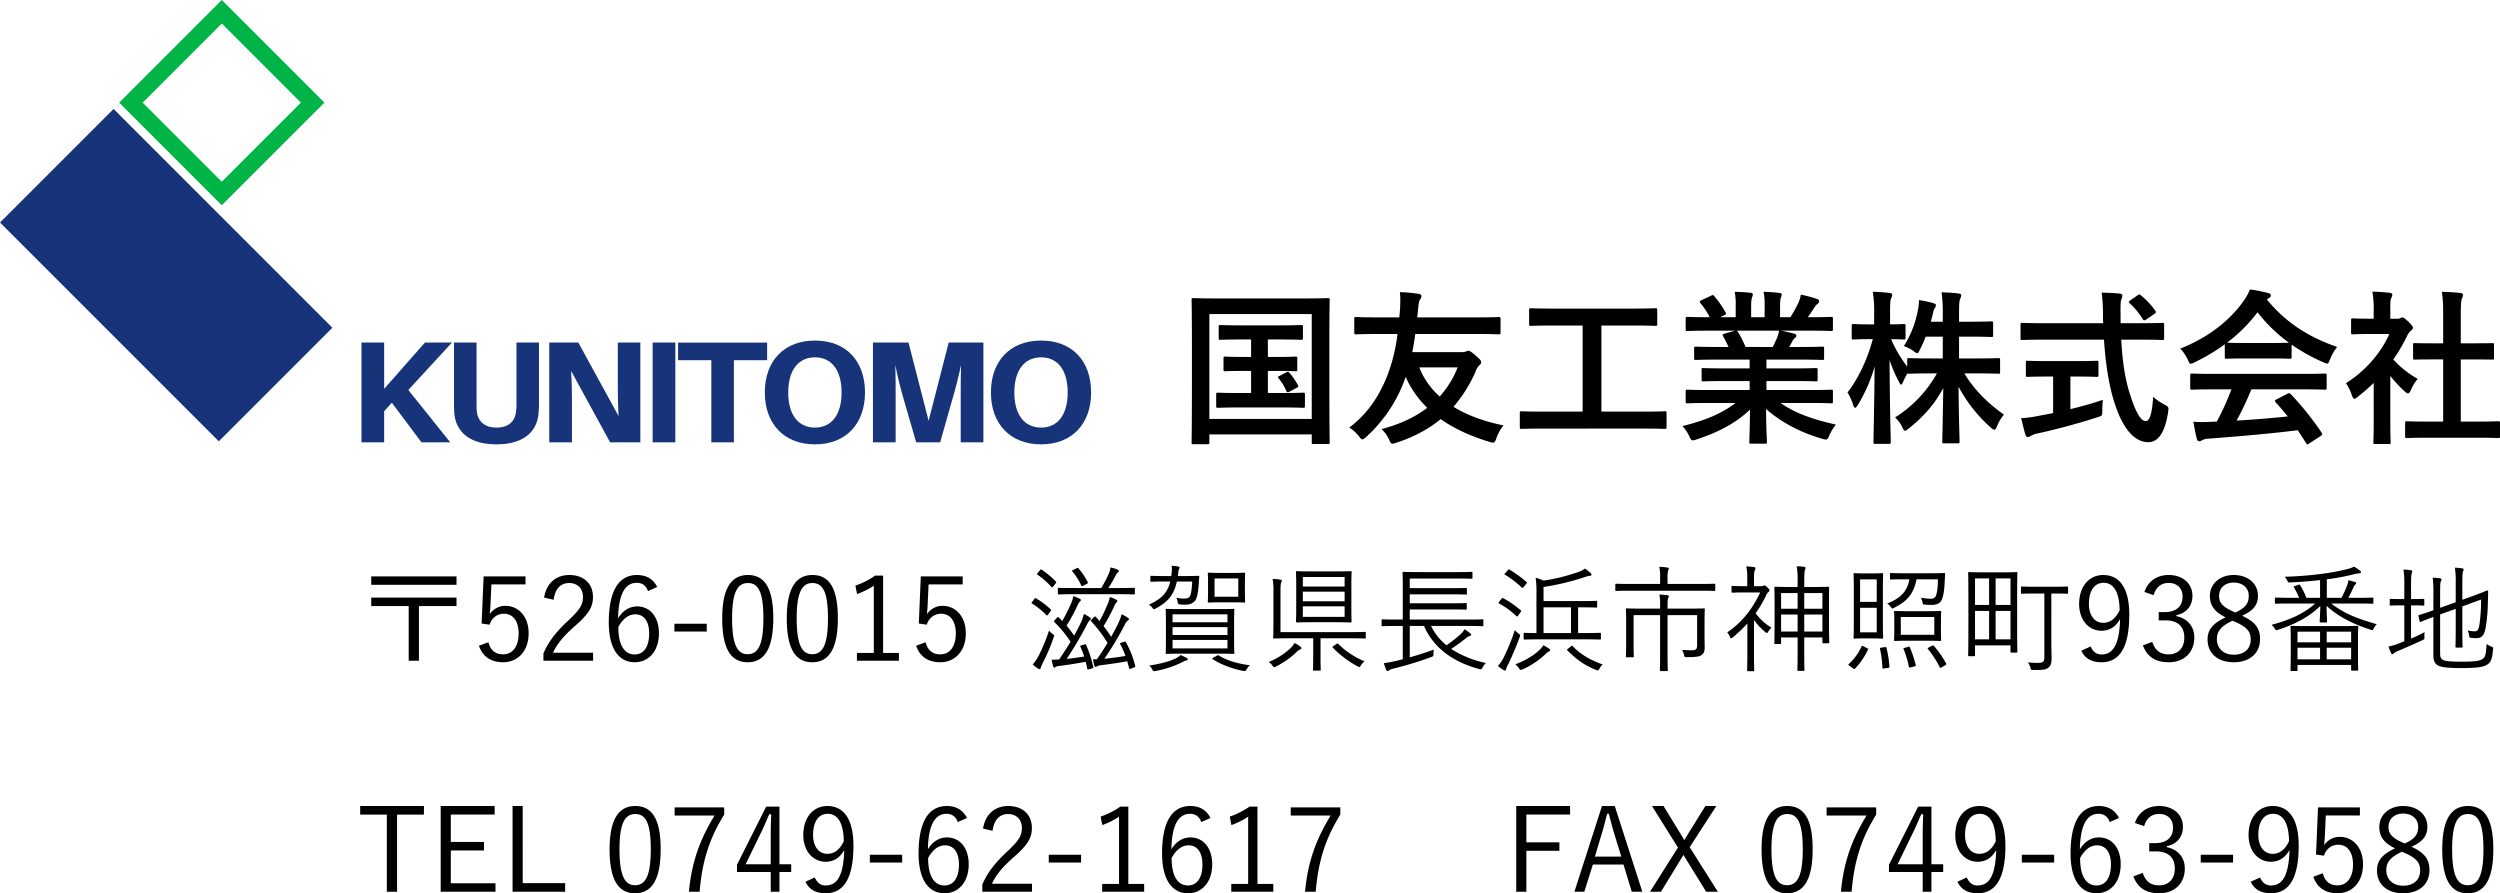
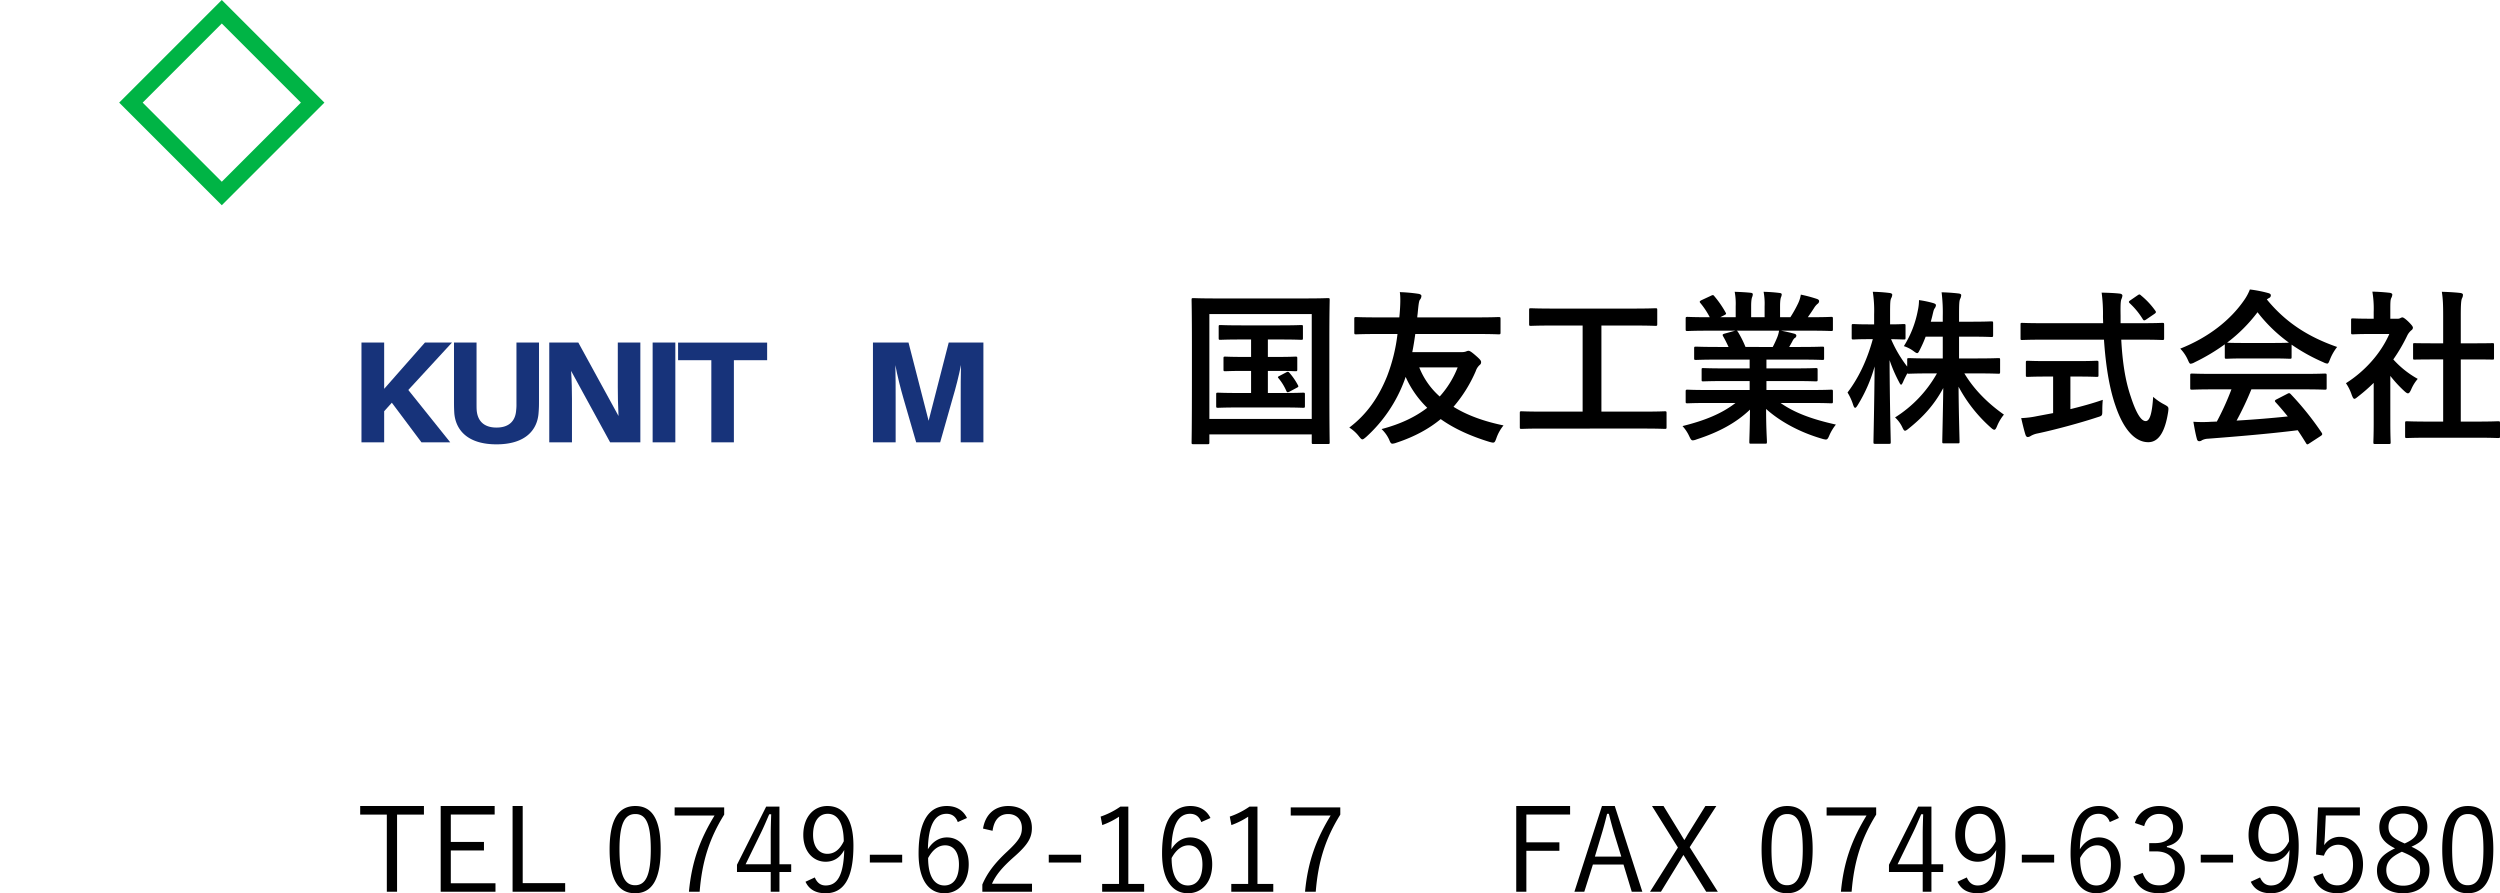
<svg xmlns="http://www.w3.org/2000/svg" width="1504.3" height="537.492" viewBox="0 0 1504.3 537.492">
  <defs>
    <style>.a{fill:none;stroke:#00b445;stroke-miterlimit:10;stroke-width:10px;}.b{fill:#17337a;}</style>
  </defs>
  <g transform="translate(-4716 -8944.158)">
    <g transform="translate(-191 1440.229)">
      <g transform="translate(4907 7511)">
        <rect class="a" width="77.326" height="77.326" transform="translate(78.781 54.678) rotate(-45)" />
-         <rect class="b" width="96.658" height="186.192" transform="translate(0 126.827) rotate(-45)" />
        <g transform="translate(217.502 197.848)">
          <path class="b" d="M278.433,273.035H261.122L243.288,249.2l-4.611,5.133v18.7H225.02V213.01h13.658v27.838L263.21,213.01h16.268l-26.272,28.533Z" transform="translate(-225.02 -211.802)" />
          <path class="b" d="M333.771,247.72c0,2.784,0,4.524-.261,7.655-.7,10.091-7.742,18.877-25.315,18.877s-24.619-8.786-25.4-18.877c-.174-3.132-.174-4.872-.174-7.655V213.01h13.571v36.711c0,1.653,0,2.784.087,4,.522,6.524,4.437,10.439,11.918,10.439s11.4-3.915,11.831-10.439a27.609,27.609,0,0,0,.174-4V213.01h13.571Z" transform="translate(-226.945 -211.802)" />
          <path class="b" d="M378.554,273.035,355.066,230.06c.435,6.35.522,12.527.522,16.877v26.1H341.93V213.01h17.485L383.6,257.2c-.348-6.263-.435-13.049-.435-17.485V213.01h13.571v60.025Z" transform="translate(-228.927 -211.802)" />
          <path class="b" d="M406.28,273.035V213.01h13.658v60.025Z" transform="translate(-231.078 -211.802)" />
          <path class="b" d="M455.7,223.633v49.412H442.128V223.633H422.12V213.02h53.587v10.613Z" transform="translate(-231.607 -211.802)" />
-           <path class="b" d="M536.4,242.99c0,18.964-11.57,31.23-30.1,31.23s-30.186-12.266-30.186-31.23,11.57-31.23,30.186-31.23S536.4,223.939,536.4,242.99Zm-14.093,0c0-13.484-6.09-21.139-16.007-21.139S490.2,229.506,490.2,242.99s6.089,21.139,16.094,21.139S522.3,256.387,522.3,242.99Z" transform="translate(-233.411 -211.76)" />
          <path class="b" d="M609.892,273.035H596.234v-26.62c0-5.828,0-13.745.174-19.921-1.218,6.176-3.219,14.093-4.959,19.834l-7.568,26.707H569.441L561.7,246.328c-1.653-5.741-3.654-13.571-4.785-19.747.174,6.176.174,14.006.174,19.834v26.62H543.43V213.01h21.4l12.092,47.063,12.092-47.063h20.878Z" transform="translate(-235.661 -211.802)" />
-           <path class="b" d="M677.156,242.99c0,18.964-11.57,31.23-30.1,31.23s-30.186-12.266-30.186-31.23,11.57-31.23,30.186-31.23S677.156,223.939,677.156,242.99Zm-14.093,0c0-13.484-6.089-21.139-16.007-21.139s-16.094,7.655-16.094,21.139,6.089,21.139,16.094,21.139S663.063,256.387,663.063,242.99Z" transform="translate(-238.115 -211.76)" />
        </g>
      </g>
    </g>
    <path d="M89.3,43.6V33.1h7.3c9.1,0,12.2.2,12.8.2.9,0,1-.1,1-1.1V25.5c0-1-.1-1.1-1-1.1-.6,0-3.7.2-12.8.2H73.4c-9,0-12.1-.2-12.7-.2-.9,0-1,.1-1,1.1v6.7c0,1,.1,1.1,1,1.1.6,0,3.7-.2,12.7-.2h5.8V43.6H75.3c-8.2,0-11-.2-11.6-.2-1,0-1.1.1-1.1,1.1v6.6c0,1,.1,1.1,1.1,1.1.6,0,3.4-.2,11.6-.2h3.9V65.3H72.3c-9.3,0-12.3-.2-12.9-.2-1.1,0-1.2.1-1.2,1.1v6.9c0,1,.1,1.1,1.2,1.1.6,0,3.6-.2,12.9-.2H97.5c9.3,0,12.3.2,12.9.2,1.1,0,1.2-.1,1.2-1.1V66.2c0-1-.1-1.1-1.2-1.1-.6,0-3.6.2-12.9.2H89.3V52h5.2c8,0,10.8.2,11.4.2,1,0,1.1-.1,1.1-1.1V44.5c0-1-.1-1.1-1.1-1.1-.6,0-3.4.2-11.4.2Zm7.2,11.3c-1.1.6-1.5.7-.8,1.5a31.561,31.561,0,0,1,4.6,7.4c.5,1.1.7,1.4,2,.7l4.3-2.3c1.2-.6,1.2-.8.8-1.6a39.13,39.13,0,0,0-4.9-7.2c-.8-.9-1-1.1-2-.6ZM53,96.1c1,0,1.1-.1,1.1-1.1V90.2h61.6v4.7c0,1,.1,1.1,1.1,1.1h8.6c1,0,1.1-.1,1.1-1.1,0-.6-.2-7.4-.2-38.4V33.3c0-16.4.2-23.4.2-24,0-1-.1-1.1-1.1-1.1-.7,0-4,.2-13.3.2H57.8c-9.3,0-12.6-.2-13.3-.2-1,0-1.1.1-1.1,1.1,0,.6.2,7.6.2,27.4V56.6c0,31-.2,37.7-.2,38.4,0,1,.1,1.1,1.1,1.1Zm1.1-78.3h61.6V80.9H54.1Zm113.2,12A103.33,103.33,0,0,1,161,55.3c-5.1,12.6-12.1,22.8-22.7,30.8a22.638,22.638,0,0,1,5.9,5.4c.9,1.1,1.4,1.7,2,1.7.5,0,1.1-.5,2.3-1.5a86.57,86.57,0,0,0,22.9-33.8c.3-.7.5-1.5.8-2.3a59.9,59.9,0,0,0,13,18.6c-7,5.4-16,9.8-27.5,12.8a20.437,20.437,0,0,1,4.6,6.4c.7,1.8,1.1,2.4,2,2.4a8.874,8.874,0,0,0,2.4-.6c10.9-3.6,19.6-8.4,26.6-14.2,8.3,5.9,18.2,10.3,29.3,13.7,3,.8,3.1.8,4.2-2.2a25.121,25.121,0,0,1,4.3-7.7c-11.2-2.3-21.6-5.9-30.1-11.2a83.544,83.544,0,0,0,13.4-21.5,8.447,8.447,0,0,1,2.4-3.7,1.879,1.879,0,0,0,.8-1.7c0-.7-.2-1.3-3.2-3.9-3.1-2.7-3.8-2.9-4.5-2.9a3.816,3.816,0,0,0-1.3.4,7.637,7.637,0,0,1-2.5.4H176.2c.7-3.5,1.3-7.2,1.8-10.9h37.5c8.9,0,12,.2,12.6.2,1.1,0,1.2-.1,1.2-1.2v-8c0-1.1-.1-1.2-1.2-1.2-.6,0-3.7.2-12.6.2H179.2a15.031,15.031,0,0,1,.2-2c.4-4.2.7-7.5,1.3-8.5a3.784,3.784,0,0,0,1-2.4c0-.5-.5-1.1-1.9-1.3a95.363,95.363,0,0,0-11.1-1c.5,3,.3,8.3-.1,13.1l-.2,2.1H155c-8.9,0-12-.2-12.6-.2-1,0-1.1.1-1.1,1.2v8c0,1.1.1,1.2,1.1,1.2.6,0,3.7-.2,12.6-.2Zm36.2,20.1a57.24,57.24,0,0,1-10.8,17.5,46.034,46.034,0,0,1-12.3-17.5Zm112,36.8c8.9,0,12,.2,12.6.2,1,0,1.1-.1,1.1-1.1V77.4c0-1-.1-1.1-1.1-1.1-.6,0-3.7.2-12.6.2H290V24.7h19.1c9.6,0,12.8.2,13.4.2,1,0,1.1-.1,1.1-1.1V15.4c0-1-.1-1.1-1.1-1.1-.6,0-3.8.2-13.4.2h-48c-9.7,0-12.9-.2-13.5-.2-1,0-1.1.1-1.1,1.1v8.4c0,1,.1,1.1,1.1,1.1.6,0,3.8-.2,13.5-.2h17.6V76.5H254.6c-8.9,0-12-.2-12.6-.2-1,0-1.1.1-1.1,1.1v8.4c0,1,.1,1.1,1.1,1.1.6,0,3.7-.2,12.6-.2Zm55.2-15.4c-8.4,6.5-18.6,10.6-31.9,13.9a23.871,23.871,0,0,1,4,6c.9,1.9,1.3,2.6,2.2,2.6a7.673,7.673,0,0,0,2.3-.6c13.3-4.3,23.7-9.9,32.1-17.9-.1,11.9-.4,17.7-.4,19.4,0,1,.1,1.1,1,1.1h8.5c1,0,1.1-.1,1.1-1.1,0-1.7-.5-7.9-.5-19.8,8.2,7.4,20.1,14,33.6,17.9a10.7,10.7,0,0,0,2.3.5c1,0,1.4-.7,2.2-2.6a28.363,28.363,0,0,1,3.9-6.4c-14.4-3.2-24.9-7.1-33.3-13h17.8c9,0,12,.2,12.6.2,1,0,1.1-.1,1.1-1.1V64.5c0-1.1-.1-1.2-1.1-1.2-.6,0-3.6.2-12.6.2H389.3V58.1h15.9c9.8,0,13.2.2,13.8.2,1,0,1.1-.1,1.1-1.1V51.5c0-1.1-.1-1.2-1.1-1.2-.6,0-4,.2-13.8.2H389.3V45.2h20.2c9.6,0,12.8.2,13.4.2,1,0,1.1-.1,1.1-1V38.5c0-1-.1-1.1-1.1-1.1-.6,0-3.8.2-13.4.2H403l1.8-3.2a6.971,6.971,0,0,1,1.4-2.1,1.736,1.736,0,0,0,1.1-1.5c0-.6-.5-1-1.3-1.2-3-.8-5.3-1.3-7.9-1.8h17.5c9,0,12,.2,12.6.2,1,0,1.1-.1,1.1-1.1V20.7c0-1.1-.1-1.2-1.1-1.2-.6,0-3.6.2-12.6.2h-1.4c1.4-2,2.8-4,4.1-6.1a10.081,10.081,0,0,1,1.7-1.9,2.062,2.062,0,0,0,1-1.7c0-.5-.4-1-1.3-1.3A83.812,83.812,0,0,0,410,6.1a19.107,19.107,0,0,1-1.7,5.4,74.147,74.147,0,0,1-4.6,8.2h-6.2V13.1c0-3.3.3-4.8.6-5.5a4.707,4.707,0,0,0,.4-1.6c0-.5-.4-.8-1.3-.9a96.22,96.22,0,0,0-9.6-.7,39.671,39.671,0,0,1,.6,8.8v6.5h-8.1V13.1c0-3.3.3-4.8.6-5.5a5.257,5.257,0,0,0,.4-1.7q0-.75-1.2-.9c-2.7-.3-6.6-.5-9.7-.6a39.2,39.2,0,0,1,.6,8.7v6.6h-9.3l2.4-1.2c1.3-.7,1.3-.8.8-1.7A59.7,59.7,0,0,0,358,7.1c-.6-.8-.9-.9-1.9-.4l-5.8,2.7c-1.2.6-1.4,1-.8,1.7a47.5,47.5,0,0,1,5.7,8.6h-.7c-9,0-12-.2-12.6-.2-1.1,0-1.2.1-1.2,1.2v6.2c0,1,.1,1.1,1.2,1.1.6,0,3.6-.2,12.6-.2h16L364,29.6c-1.3.4-1.2.8-.7,1.7,1.1,1.9,2.1,3.9,3.2,6.3h-6.1c-9.6,0-12.8-.2-13.4-.2-1.1,0-1.2.1-1.2,1.1v5.9c0,.9.1,1,1.2,1,.6,0,3.8-.2,13.4-.2h18.8v5.3H365.1c-9.7,0-13.2-.2-13.8-.2-1,0-1,.1-1,1.2v5.7c0,1,0,1.1,1,1.1.6,0,4.1-.2,13.8-.2h14.1v5.4H354.5c-9,0-12-.2-12.6-.2-1.1,0-1.2.1-1.2,1.2v5.9c0,1,.1,1.1,1.2,1.1.6,0,3.6-.2,12.6-.2Zm6-33.7a62.741,62.741,0,0,0-4.5-9c-.3-.4-.5-.7-.8-.8h25.5a18.315,18.315,0,0,1-1.1,4c-1,2.4-1.8,4.1-2.7,5.8Zm118.7-6.2V44.5h-6.8c-9.6,0-12.9-.2-13.5-.2-1,0-1.1.1-1.1,1v4.1a75.333,75.333,0,0,1-9.7-16.5c5.3.1,7,.2,7.6.2,1,0,1.1-.1,1.1-1.1V24.9c0-1-.1-1.1-1.1-1.1-.6,0-2.5.2-8.2.2V17.9c0-6.9.1-8.5.7-9.7a4.688,4.688,0,0,0,.6-2.1c0-.5-.7-.9-1.7-1a94.071,94.071,0,0,0-10-.7,75.072,75.072,0,0,1,.8,13.6v6h-3c-6.7,0-8.8-.2-9.4-.2-1,0-1.1.1-1.1,1.1V32c0,1,.1,1.1,1.1,1.1.6,0,2.7-.2,9.4-.2h2.2c-3.5,12.9-8.7,23.5-15.2,32.1a33.482,33.482,0,0,1,3.4,7.5c.4,1.1.7,1.7,1.2,1.7.4,0,.9-.6,1.5-1.6a90.524,90.524,0,0,0,10.2-23.3c-.2,23.7-.7,43.7-.7,45.5,0,1,.1,1.1,1.2,1.1H463c1,0,1.1-.1,1.1-1.1,0-1.8-.6-22.9-.7-49.3a86.174,86.174,0,0,0,5.6,13c.6,1.2,1,1.8,1.3,1.8.4,0,.7-.6,1.2-1.6.6-1.5,1.6-3.4,2.6-5.3.1.3.4.3,1,.3s3.9-.2,13.5-.2h3.3A74.178,74.178,0,0,1,466.7,80a19.06,19.06,0,0,1,4.3,5.8c.7,1.5,1.1,2.2,1.7,2.2.5,0,1.2-.5,2.3-1.4,8.1-6.5,15.1-13.8,20.7-24.3-.2,15.4-.6,30.3-.6,32.3,0,.9.1,1,1.1,1h8.2c1,0,1.1-.1,1.1-1,0-2-.5-17.3-.6-33.1a88.405,88.405,0,0,0,19.4,24.6c1,.9,1.6,1.3,2.1,1.3.6,0,1-.6,1.6-2a27.124,27.124,0,0,1,4.2-7.1c-9.1-6.4-17.7-14.6-23.8-24.8h7.1c9.5,0,12.8.2,13.4.2.9,0,1-.1,1-1.2V45.3c0-.9-.1-1-1-1-.6,0-3.9.2-13.4.2H505.2V31.4h7.3c8.6,0,11.5.2,12.1.2,1,0,1.1-.1,1.1-1.1V23.4c0-1.1-.1-1.2-1.1-1.2-.6,0-3.5.2-12.1.2h-7.3V19c0-7.1.1-9.2.7-10.4a5.548,5.548,0,0,0,.6-2.2c0-.5-.6-.9-1.7-1-3.4-.4-6.4-.6-10.1-.7a98.476,98.476,0,0,1,.7,14.5v3.2h-7.2c.4-1.5.8-2.9,1.1-4.3.5-2.1.7-3,1.2-3.7a3.7,3.7,0,0,0,.8-1.9c0-.7-.7-1-1.6-1.3a61.732,61.732,0,0,0-8.6-1.8,28.612,28.612,0,0,1-.7,6.2A61.8,61.8,0,0,1,472,37.1a20.3,20.3,0,0,1,5.7,2.9c1.2.9,1.8,1.3,2.3,1.3.6,0,.9-.6,1.6-2a72.184,72.184,0,0,0,3.5-7.9Zm97,1.8c1,14.9,3.1,28.8,6.9,39.7,5,14.8,12,21.9,19.6,22,5.9.1,10.1-5.3,12.1-18.1.4-3.1.4-3.1-2.5-4.7a32.368,32.368,0,0,1-6.5-4.5c-.6,9.1-1.8,14.6-4.5,14.6-3,0-6.1-5.8-9-14.8-3.4-9.9-5-21.2-5.7-34.2h11.9c9.1,0,12.2.2,12.8.2,1,0,1.1-.1,1.1-1.2V24.3c0-1.1-.1-1.2-1.1-1.2-.6,0-3.7.2-12.8.2H602.4V18.9c-.1-6.7,0-8.7.5-10.1a6.464,6.464,0,0,0,.6-2.1c0-.6-.6-1.1-1.6-1.2-3.4-.4-7.3-.5-10.9-.6a95.323,95.323,0,0,1,.8,14.3c0,1.4.1,2.8.1,4.1H556c-9.1,0-12.2-.2-12.8-.2-1,0-1,.1-1,1.2v7.9c0,1.1,0,1.2,1,1.2.6,0,3.7-.2,12.8-.2ZM576.1,55.4c8.4,0,11.2.2,11.8.2,1.1,0,1.2-.1,1.2-1V47.1c0-1.1-.1-1.2-1.2-1.2-.6,0-3.4.2-11.8.2H558.4c-8.5,0-11.3-.2-11.9-.2-1,0-1.1.1-1.1,1.2v7.5c0,.9.1,1,1.1,1,.6,0,3.4-.2,11.9-.2h3.4v22l-9.6,1.8a54.766,54.766,0,0,1-9.6,1.2c.8,3.5,1.8,7.7,2.6,10.1.3.9.8,1.3,1.4,1.3a3.727,3.727,0,0,0,1.8-.7,13.379,13.379,0,0,1,4.2-1.5c10.8-2.3,25.8-6.4,35.8-9.7,3-.9,3-.9,3-4.2,0-2,.1-4.5.3-6.3-6,2.1-12.9,4-19.5,5.6V55.4ZM608.3,9.5c-1,.7-1.2,1-.4,1.8a44.53,44.53,0,0,1,7.8,9.5c.3.5.6.8.9.8a2.774,2.774,0,0,0,1.3-.6l4.7-3.2c1.2-.8,1.3-1.2.7-2a47.158,47.158,0,0,0-8.6-9.2c-.4-.4-.7-.6-1-.6s-.6.2-1.2.6Zm60.8,53.6a161.536,161.536,0,0,1-8.8,19.4c-1.1,0-2.2.1-3.2.1a79.284,79.284,0,0,1-10.9,0c.6,3.5,1.2,7,2.1,10.3.2.9.7,1.4,1.4,1.4a2.523,2.523,0,0,0,1.7-.6,8.877,8.877,0,0,1,3.6-.9c17-1.3,37.4-3,54-5.1,1.6,2.4,3.3,5,5,7.8.3.5.5.7.8.7s.6-.2,1.2-.6l6.9-4.5c1-.7,1-1.1.5-1.9A176.482,176.482,0,0,0,704.8,66c-.7-.7-1-.8-2.1-.2l-6.4,3.3c-1.2.6-1.3,1-.6,1.8,2.7,2.9,5,5.7,7.3,8.5-9.5,1-20.4,1.9-30.8,2.5a187.23,187.23,0,0,0,8.9-18.8H712c9.4,0,12.6.2,13.2.2,1.1,0,1.2-.1,1.2-1.1V54.7c0-1-.1-1.1-1.2-1.1-.6,0-3.8.2-13.2.2H658.7c-9.4,0-12.6-.2-13.2-.2-1.1,0-1.2.1-1.2,1.1v7.5c0,1,.1,1.1,1.2,1.1.6,0,3.8-.2,13.2-.2Zm-4-19.5c0,1,.1,1.1,1.1,1.1.6,0,3.3-.2,11.3-.2h15.4c8,0,10.7.2,11.3.2,1,0,1.1-.1,1.1-1.1V36.2a110.171,110.171,0,0,0,19.1,10.6,6.877,6.877,0,0,0,2.3.8c.7,0,1-.7,1.7-2.5a29.7,29.7,0,0,1,4.3-7.5c-17.5-6.1-31-14.8-42.3-28.6a8.508,8.508,0,0,1,1.4-.9,1.647,1.647,0,0,0,1-1.6c0-.7-.6-1.1-1.8-1.4A76.641,76.641,0,0,0,680.2,3a29.824,29.824,0,0,1-3.5,6.5c-8,11.6-21,22.2-38.4,29.1a23.381,23.381,0,0,1,4.5,6.6c.8,1.8,1.1,2.5,1.8,2.5a6.552,6.552,0,0,0,2.4-.9A116.954,116.954,0,0,0,665.1,36Zm12.4-8.4c-7.3,0-10.1-.1-11-.2a93.312,93.312,0,0,0,18.3-18.3A91.117,91.117,0,0,0,703.7,35c-1.1.1-4.1.2-10.8.2Zm138.7,57c9.5,0,12.7.2,13.3.2,1.1,0,1.2-.1,1.2-1.1V83.4c0-1-.1-1.1-1.2-1.1-.6,0-3.8.2-13.3.2h-9.1V45.1h6.3c8.9,0,12,.1,12.6.1,1,0,1.1,0,1.1-1V36.3c0-1-.1-1-1.1-1-.6,0-3.7.1-12.6.1h-6.3V19.2c0-7.3.2-9.8.8-11a4.061,4.061,0,0,0,.5-2.1c0-.5-.7-.9-1.6-1-3.5-.4-7.3-.6-11.1-.7.7,4.6.8,8,.8,15.1V35.4H792c-8.9,0-12-.1-12.6-.1-.9,0-1,0-1,1v7.9c0,1,.1,1,1,1,.6,0,3.7-.1,12.6-.1h4.5V82.5h-8.4c-9.5,0-12.8-.2-13.4-.2-1,0-1.1.1-1.1,1.1v7.9c0,1,.1,1.1,1.1,1.1.6,0,3.9-.2,13.4-.2Zm-61.5-9.1c0,7.4-.2,11.2-.2,11.8,0,1,.1,1.1,1.2,1.1h8c1.1,0,1.2-.1,1.2-1.1,0-.5-.2-4.4-.2-11.8V55a74.646,74.646,0,0,0,8.6,9.3c.9.8,1.5,1.2,2,1.2.7,0,1.2-.7,1.9-2.2a23.983,23.983,0,0,1,4-6.5,56.994,56.994,0,0,1-14.7-11.7A101.072,101.072,0,0,0,775,30.5a10.138,10.138,0,0,1,2.3-2.9,1.947,1.947,0,0,0,1-1.6c0-.7-.8-1.7-2.7-3.6-2.1-2-3.1-2.6-3.7-2.6a2.967,2.967,0,0,0-1.1.4,3.361,3.361,0,0,1-1.9.4h-4.2V16.1c0-5.1,0-6.8.6-8a4.688,4.688,0,0,0,.6-2.1c0-.4-.6-.9-1.6-1-3.6-.4-6.6-.6-10.4-.7a61.632,61.632,0,0,1,.8,12.2v4.1h-1.9c-7.6,0-10-.2-10.6-.2-1,0-1.1.1-1.1,1.1v7.4c0,1,.1,1.1,1.1,1.1.6,0,3-.2,10.6-.2h11.3c-5,11.4-14.4,22.2-26.1,29.6a27.611,27.611,0,0,1,3.5,7.1c.6,1.5,1,2.3,1.6,2.3.5,0,1.1-.5,2.1-1.3a104.488,104.488,0,0,0,9.5-8.3Z" transform="translate(5389.6 9115.337)" />
-     <path d="M60.69-39.27H9.38v5.11H31.92v32.9h6.16v-32.9H60.69Zm0-12.74H9.38v5.04H60.69Zm41.51,0H77L75.81-23.66l4.76.7c1.4-4.2,4.69-6.58,8.61-6.58,5.46,0,8.89,4.34,8.89,11.9,0,7.91-3.71,12.53-9.38,12.53-4.48,0-7.49-2.31-8.82-7.28l-5.67,2.1C76.44-3.64,81.55-.35,88.76-.35c8.61,0,15.33-6.51,15.33-17.5,0-9.94-6.09-16.45-13.93-16.45a11.167,11.167,0,0,0-9.45,5.04c.14-1.75.35-3.99.42-5.81l.56-12.11H102.2Zm16.94,14.07c.91-6.72,4.27-10.08,9.38-10.08,4.9,0,8.26,3.22,8.26,8.4,0,4.48-1.61,7.42-8.82,14.14-7.63,7.07-12.11,13.09-14.98,19.88v4.34h29.89V-6.09H118.79c2.31-5.11,5.88-9.66,13.44-16.31,8.47-7.42,10.57-11.62,10.57-17.22,0-8.33-5.88-13.23-14.21-13.23-7.84,0-13.72,4.69-15.19,13.58Zm62.3-7.7c-2.17-4.48-6.23-7.21-12.11-7.21-10.43,0-17.01,8.54-17.01,28.56,0,16.45,6.51,23.94,15.54,23.94,8.47,0,14.63-6.65,14.63-17.5,0-9.87-5.46-16.1-13.09-16.1-4.41,0-8.54,2.31-11.48,7.14.28-14.14,3.99-21.35,11.27-21.35,3.01,0,5.46,1.47,6.72,4.97ZM158.06-21.56c2.87-5.25,6.37-7.63,10.22-7.63,5.18,0,8.33,4.2,8.33,11.48,0,8.26-3.36,12.67-8.75,12.67C162.12-5.04,158.06-10.08,158.06-21.56Zm53.2-1.96H191.8v4.69h19.46Zm24.78-29.33c-9.8,0-15.47,7.63-15.47,26.11,0,18.55,5.39,26.39,15.33,26.39s15.4-7.98,15.4-26.53C251.3-45.36,245.84-52.85,236.04-52.85Zm0,4.83c6.3,0,9.31,5.53,9.31,21.21S242.27-5.18,235.9-5.18c-6.3,0-9.38-5.95-9.38-21.63C226.52-42.56,229.81-48.02,236.04-48.02Zm38.85-4.83c-9.8,0-15.47,7.63-15.47,26.11,0,18.55,5.39,26.39,15.33,26.39s15.4-7.98,15.4-26.53C290.15-45.36,284.69-52.85,274.89-52.85Zm0,4.83c6.3,0,9.31,5.53,9.31,21.21s-3.08,21.63-9.45,21.63c-6.3,0-9.38-5.95-9.38-21.63C265.37-42.56,268.66-48.02,274.89-48.02Zm42.49-4.48h-4.76a47.548,47.548,0,0,1-11.9,6.02l.98,5.11a48.263,48.263,0,0,0,10.08-5.04V-5.95H301.63v4.69H326.9V-5.95h-9.52Zm47.88.49h-25.2l-1.19,28.35,4.76.7c1.4-4.2,4.69-6.58,8.61-6.58,5.46,0,8.89,4.34,8.89,11.9,0,7.91-3.71,12.53-9.38,12.53-4.48,0-7.49-2.31-8.82-7.28l-5.67,2.1c2.24,6.65,7.35,9.94,14.56,9.94,8.61,0,15.33-6.51,15.33-17.5,0-9.94-6.09-16.45-13.93-16.45a11.167,11.167,0,0,0-9.45,5.04c.14-1.75.35-3.99.42-5.81l.56-12.11h20.51Z" transform="translate(4930 9343)" />
-     <path d="M57.68-12.11c-.77.28-.91.35-.63.84A45.456,45.456,0,0,1,60.2-4.13c-4.69.77-8.54,1.26-12.67,1.68A194.471,194.471,0,0,0,59.57-22.47a8.184,8.184,0,0,1,2.1-3.01c.42-.28.63-.49.63-.77,0-.35-.21-.56-.7-.91a25.949,25.949,0,0,0-3.71-2.1,28,28,0,0,1-1.68,4.76c-1.33,2.87-2.94,5.88-4.62,8.82-1.54-2.31-2.94-4.41-4.55-6.44a102.384,102.384,0,0,0,6.72-12.67,5.3,5.3,0,0,1,1.12-1.61,1.334,1.334,0,0,0,.49-.84c0-.28-.14-.49-.7-.77a26.337,26.337,0,0,0-3.85-1.61,18.156,18.156,0,0,1-1.54,4.76,87.177,87.177,0,0,1-4.69,9.73c-.7-.84-1.47-1.68-2.31-2.59-.35-.35-.49-.28-1.05.28l-1.4,1.4c-.56.56-.63.7-.28,1.05a76.692,76.692,0,0,1,9.87,13.02c-2.03,3.36-4.2,6.72-6.44,9.87-.7,0-1.4,0-2.31-.07.28,1.61.49,2.66.77,3.71.14.63.49.91.84.91a1.554,1.554,0,0,0,.77-.35,5.8,5.8,0,0,1,2.59-.7C50.61.77,55.51.14,61.25-.98c.42,1.4.84,2.87,1.19,4.27.14.56.28.49,1.05.21l1.96-.77c.7-.28.77-.42.63-.91a57.372,57.372,0,0,0-5.67-14.35c-.28-.42-.35-.42-1.05-.14ZM33.67-10.5c-.63.21-.84.28-.56.84a49.718,49.718,0,0,1,2.24,5.88c-3.78.56-7.14,1.05-10.5,1.4A216.927,216.927,0,0,0,36.82-22.61c.98-1.89,1.33-2.52,2.03-3.08.35-.28.56-.49.56-.84s-.21-.49-.7-.84a24.38,24.38,0,0,0-3.5-2.1,28.568,28.568,0,0,1-2.03,5.67c-1.05,2.31-2.38,4.83-3.85,7.42a74.915,74.915,0,0,0-4.55-6.02,113.761,113.761,0,0,0,7-13.02,3.771,3.771,0,0,1,1.05-1.47c.42-.35.56-.56.56-.91,0-.28-.21-.49-.77-.77-1.19-.56-2.45-1.12-3.78-1.61a20.6,20.6,0,0,1-1.54,4.83A98.034,98.034,0,0,1,22.19-25.2l-2.1-2.1c-.49-.42-.63-.35-1.12.21l-1.33,1.47c-.63.63-.63.77-.21,1.12a63.641,63.641,0,0,1,9.73,11.83C24.99-9.03,22.61-5.39,20.3-2.03c-1.82.14-2.94.14-4.48.14a25.3,25.3,0,0,0,.84,3.78c.21.7.42.98.77.98.28,0,.49-.21.77-.42a5.813,5.813,0,0,1,2.59-.63c4.9-.63,9.87-1.4,15.47-2.45.35,1.33.7,2.73.98,4.13.14.56.28.56,1.05.35l1.82-.49c.77-.21.91-.35.77-.84a74.174,74.174,0,0,0-4.34-13.3c-.21-.42-.35-.49-.98-.28Zm32.2-34.02c0-.56-.07-.63-.56-.63-.35,0-2.73.14-9.87.14H49.91a85.063,85.063,0,0,0,4.55-7.84,5.158,5.158,0,0,1,1.26-1.61,1.082,1.082,0,0,0,.49-.84c0-.35-.28-.63-.77-.84a25.107,25.107,0,0,0-4.2-1.26,14.773,14.773,0,0,1-1.05,3.71,75.2,75.2,0,0,1-4.55,8.68H30.03c-7.14,0-9.52-.14-9.87-.14-.56,0-.63.07-.63.63v2.8c0,.49.07.56.63.56.35,0,2.73-.14,9.87-.14H55.44c7.14,0,9.52.14,9.87.14.49,0,.56-.07.56-.56ZM17.01-15.33c.42-1.19.42-1.19-.77-2.17a10.621,10.621,0,0,1-2.03-1.89A104.045,104.045,0,0,1,7.98-4.27,25.654,25.654,0,0,1,4.41.98,22.811,22.811,0,0,0,7.49,3.36a1.861,1.861,0,0,0,.98.42.827.827,0,0,0,.77-.77A17.547,17.547,0,0,1,10.5,0,113.352,113.352,0,0,0,17.01-15.33ZM4.13-36.75c-.56.7-.56.84-.07,1.12a41.427,41.427,0,0,1,8.47,6.86c.42.42.63.35,1.19-.35l1.33-1.82c.49-.7.56-.84.21-1.19a47.033,47.033,0,0,0-8.82-6.65c-.56-.35-.63-.21-1.05.35ZM7.42-54.11c-.49.63-.56.77-.07,1.12a46,46,0,0,1,8.26,7.28c.35.42.63.42,1.12-.21l1.47-1.89c.49-.63.49-.77.07-1.19A56.019,56.019,0,0,0,9.8-56.07c-.49-.28-.56-.21-1.12.42Zm21.35-1.82c-.84.42-.84.56-.49.98a34.861,34.861,0,0,1,5.32,8.4c.21.49.42.49,1.26.07l2.1-1.05c.63-.35.77-.49.56-.98a41.5,41.5,0,0,0-5.67-8.47c-.28-.28-.42-.28-1.19.14Zm96.81,31.08c0-4.97.14-6.65.14-7.07,0-.49-.07-.56-.56-.56-.42,0-2.8.14-9.73.14H94.71c-6.93,0-9.31-.14-9.73-.14-.49,0-.56.07-.56.56,0,.42.14,2.1.14,7.07v11.83c0,4.9-.14,6.65-.14,7.07,0,.49.07.56.56.56.42,0,2.8-.14,9.73-.14h20.72c6.93,0,9.31.14,9.73.14.49,0,.56-.07.56-.56,0-.35-.14-2.17-.14-7.07ZM121.59-8.68H88.55v-5.11h33.04Zm0-8.05H88.55v-4.76h33.04Zm0-7.7H88.55v-4.76h33.04Zm10.5-23.8c0-3.85.14-5.11.14-5.46,0-.49-.07-.56-.56-.56-.42,0-2.03.14-7,.14h-7.35c-4.97,0-6.58-.14-7-.14-.49,0-.56.07-.56.56,0,.35.14,1.61.14,5.46v5.95c0,3.85-.14,5.11-.14,5.46,0,.49.07.56.56.56.42,0,2.03-.14,7-.14h7.35c4.97,0,6.58.14,7,.14.49,0,.56-.07.56-.56,0-.35-.14-1.61-.14-5.46Zm-3.99,8.47H113.82V-50.75H128.1ZM91.7-52.22l.28-1.89a6.721,6.721,0,0,1,.49-2.31,2.156,2.156,0,0,0,.35-.84c0-.28-.21-.56-.98-.7a23.8,23.8,0,0,0-3.85-.42,13.767,13.767,0,0,1,0,4.2l-.21,1.96H84c-5.95,0-7.84-.14-8.19-.14-.56,0-.63.07-.63.56v2.45c0,.49.07.56.63.56.35,0,2.24-.14,8.19-.14h3.15C85.54-42.28,82.04-38.5,74.27-35a6.776,6.776,0,0,1,2.03,1.75c.49.7.77.98,1.12.98a2.824,2.824,0,0,0,1.12-.49c6.93-3.78,10.78-7.77,12.6-16.17h9.24c-.21,3.22-.42,6.65-1.26,8.61-.56,1.19-1.75,1.68-3.99,1.68a23.128,23.128,0,0,1-4.34-.56,9.686,9.686,0,0,1,.84,2.52c.21,1.4.35,1.4,1.54,1.54a25.877,25.877,0,0,0,3.22.14c3.22,0,5.46-1.47,6.3-3.36.98-2.31,1.4-5.81,1.68-9.87.07-1.26.14-2.31.28-3.5,0-.42-.14-.63-.63-.63-.35,0-2.38.14-8.33.14ZM97.72-2.1c0-.35-.21-.56-.7-.84a36.186,36.186,0,0,0-3.64-1.75A11.53,11.53,0,0,1,90.72-2.8C86.73-.77,80.5.77,74.48,1.61A7.834,7.834,0,0,1,76.3,3.92c.63,1.19.7,1.26,2.03.98A59.259,59.259,0,0,0,94.71-.56a8.381,8.381,0,0,1,2.24-.91C97.51-1.61,97.72-1.82,97.72-2.1Zm15.47-1.12c-.84.49-.91.7-.42,1.05,5.18,3.43,12.6,5.95,18.2,7,1.4.21,1.54.07,2.17-.98a9.629,9.629,0,0,1,1.96-2.38c-7.21-.98-13.65-2.73-18.69-5.88-.42-.28-.7-.21-1.26.14Zm82.95-43.82c0-5.18.14-7.21.14-7.56,0-.49-.07-.56-.63-.56-.35,0-2.52.14-8.89.14H172.34c-6.44,0-8.54-.14-8.96-.14-.49,0-.56.07-.56.56,0,.42.14,2.38.14,7.56v14.63c0,5.25-.14,7.21-.14,7.56,0,.49.35.56.84.56.42,0,2.52-.14,8.96-.14h14.14c6.37,0,8.26.14,8.61.14.56,0,.91-.07.91-.56,0-.35-.14-2.31-.14-7.56Zm-4.06,19.39H166.95v-6.37h25.13Zm0-9.38H166.95v-5.81h25.13Zm0-8.89H166.95v-5.74h25.13Zm12.74,27.86c0-.49-.07-.56-.56-.56-.35,0-2.66.14-9.59.14H153.51v-24.5c0-3.22.07-4.34.35-5.11a4.412,4.412,0,0,0,.42-1.4c0-.28-.35-.49-.84-.56a31.556,31.556,0,0,0-4.69-.42,35.738,35.738,0,0,1,.49,7.63v18.9c0,5.88-.14,8.33-.14,8.75,0,.49.07.56.56.56.35,0,2.73-.14,9.66-.14h13.86V-3.99c0,6.02-.14,7.7-.14,8.12,0,.49.07.56.56.56h3.57c.49,0,.56-.07.56-.56,0-.35-.14-2.1-.14-8.12V-14.77h17.08c6.93,0,9.24.14,9.59.14.49,0,.56-.07.56-.56ZM166.11-8.82c0-.21-.14-.56-.7-.98a19.846,19.846,0,0,0-3.43-2.1,16.345,16.345,0,0,1-2.73,3.36A43.871,43.871,0,0,1,146.37-.49a6.353,6.353,0,0,1,2.24,2.1c.49.7.7,1.05,1.05,1.05a2.607,2.607,0,0,0,1.05-.42,50.4,50.4,0,0,0,12.46-8.75,7.169,7.169,0,0,1,1.96-1.47C165.62-8.12,166.11-8.47,166.11-8.82Zm19.39-1.4c-.7.56-.84.77-.49,1.12A61.612,61.612,0,0,0,199.85,2.1a2.607,2.607,0,0,0,1.05.42c.35,0,.63-.28,1.05-1.05a8.026,8.026,0,0,1,2.17-2.38,48.4,48.4,0,0,1-15.89-10.5c-.35-.35-.56-.28-1.26.21Zm80.36-11.97c6.58,0,8.75.14,9.17.14.49,0,.56-.07.56-.56v-3.01c0-.49-.07-.56-.56-.56-.42,0-2.59.14-9.17.14H231.28v-6.09h24.5c6.72,0,8.82.14,9.24.14.49,0,.56-.07.56-.56v-2.87c0-.49-.07-.56-.56-.56-.42,0-2.52.14-9.24.14h-24.5v-5.39h24.5c6.72,0,8.89.14,9.31.14.49,0,.56-.07.56-.56v-2.87c0-.49-.07-.56-.56-.56-.42,0-2.59.14-9.31.14h-24.5v-5.81h27.44c7,0,9.31.14,9.73.14.49,0,.56-.07.56-.56v-3.01c0-.49-.07-.56-.56-.56-.42,0-2.73.14-9.73.14H237.23c-6.93,0-9.45-.14-9.73-.14-.49,0-.56.07-.56.56,0,.35.14,2.52.14,7.84v20.3H224c-6.51,0-8.75-.14-9.1-.14-.49,0-.56.07-.56.56v3.01c0,.49.07.56.56.56.35,0,2.59-.14,9.1-.14h3.08V-2.17l-3.92.98c-2.66.63-4.69.98-7.49,1.4a29.315,29.315,0,0,0,1.54,4.13c.28.49.42.63.7.63.35,0,.49-.21.77-.42a8.753,8.753,0,0,1,2.66-1.05,217.638,217.638,0,0,0,22.75-6.93c1.33-.49,1.47-.56,1.47-1.96a11.083,11.083,0,0,1,.21-2.59c-5.39,1.96-9.87,3.36-14.49,4.69v-18.9h8.61C245.42-9.1,257.39-.49,273,3.71c1.33.35,1.47.28,2.17-1.05A10.328,10.328,0,0,1,277.06.07,60.2,60.2,0,0,1,256.2-8.4a94.217,94.217,0,0,0,8.89-6.44,6.326,6.326,0,0,1,2.31-1.33c.56-.14.84-.35.84-.7,0-.28-.14-.49-.49-.84a32.764,32.764,0,0,0-3.5-2.52,10.511,10.511,0,0,1-1.96,2.59,77.339,77.339,0,0,1-8.89,7.07,33.238,33.238,0,0,1-9.31-11.62Zm80.43,4.69c0-.49-.07-.56-.56-.56-.35,0-2.8.14-9.94.14h-3.22V-33.39h1.96c6.44,0,8.61.14,8.96.14.49,0,.56-.07.56-.63v-2.94c0-.42-.07-.49-.56-.49-.35,0-2.52.14-8.96.14H311.78v-8.47a152.355,152.355,0,0,0,25.27-6.09,8.992,8.992,0,0,1,2.66-.63c.56-.07.91-.35.91-.63a1.232,1.232,0,0,0-.42-.91,24.519,24.519,0,0,0-3.5-2.8,16.423,16.423,0,0,1-3.99,2.03,109.7,109.7,0,0,1-21,5.18,23.493,23.493,0,0,0-4.69-1.68,56.049,56.049,0,0,1,.49,9.45v23.8c-4.97,0-6.86-.14-7.14-.14-.49,0-.56.07-.56.56v2.94c0,.49.07.56.56.56.35,0,2.8-.14,9.94-.14h25.48c7.14,0,9.59.14,9.94.14.49,0,.56-.07.56-.56Zm-17.99-.42H311.78V-33.39H328.3Zm-30.87,2.45c.42-1.26.35-1.4-.77-2.24a14.815,14.815,0,0,1-2.17-1.96,124.742,124.742,0,0,1-6.44,15.96,22.829,22.829,0,0,1-3.71,5.6,26.062,26.062,0,0,0,3.29,2.38,1.826,1.826,0,0,0,.98.35c.28,0,.56-.21.63-.77A11.934,11.934,0,0,1,290.57.77C293.02-4.41,295.33-9.66,297.43-15.47Zm29.19,6.86c-.77.63-.84.77-.49,1.12,5.67,5.74,10.64,9.1,17.15,11.69a4.492,4.492,0,0,0,1.12.35c.42,0,.63-.28.98-.98A9.669,9.669,0,0,1,347.34.98c-7.49-2.73-13.23-5.95-17.99-10.99-.42-.42-.56-.35-1.12.14Zm-10.85.98c0-.35-.28-.63-.7-.91a30.494,30.494,0,0,0-3.36-2.03,19.217,19.217,0,0,1-2.24,2.73c-3.57,3.36-7.84,6.02-14.63,8.75a9,9,0,0,1,2.17,2.38c.7,1.12.84,1.12,2.17.63A49.016,49.016,0,0,0,313.32-5.6,7.439,7.439,0,0,1,315-6.86C315.42-7.07,315.77-7.28,315.77-7.63ZM285.11-36.82c-.49.63-.56.84-.07,1.12a46.531,46.531,0,0,1,10.36,7.56c.42.42.63.28,1.12-.35l1.47-2.03c.49-.63.49-.77.14-1.05a61.554,61.554,0,0,0-10.64-7.35c-.42-.21-.56-.21-1.12.49Zm3.64-17.22c-.56.63-.63.77-.14,1.05a55.894,55.894,0,0,1,10.08,7.7c.42.35.56.35,1.12-.35l1.54-1.89c.49-.56.56-.84.21-1.12a74.448,74.448,0,0,0-10.22-7.42c-.49-.28-.63-.14-1.12.42ZM386.4-32.62v-1.4c0-3.08.07-4.13.35-4.76a3.635,3.635,0,0,0,.42-1.33c0-.28-.35-.49-.84-.56a36.434,36.434,0,0,0-4.83-.42,36.138,36.138,0,0,1,.42,7.14v1.33H371.84c-7.14,0-9.59-.14-10.01-.14s-.49.07-.49.56c0,.42.14,2.24.14,7.42v12.53c0,6.23-.14,7.98-.14,8.33,0,.49.07.56.49.56h3.71c.49,0,.56-.07.56-.56,0-.35-.14-2.38-.14-8.4V-28.7h15.96V-5.95c0,7-.14,10.01-.14,10.36,0,.49.07.56.56.56h3.64c.49,0,.56-.07.56-.56,0-.35-.14-3.36-.14-10.36V-28.7h17.78v18.2c0,2.31-.84,2.94-3.01,2.94-1.68,0-3.85-.07-6.09-.21a8.87,8.87,0,0,1,1.26,3.08c.28,1.19.35,1.26,1.68,1.26,6.37,0,8.05-.49,9.17-1.54,1.19-.98,1.54-2.17,1.54-4.2,0-1.75-.07-3.85-.07-5.95v-9.17c0-5.32.14-7.49.14-7.91,0-.49-.07-.56-.56-.56-.35,0-2.87.14-10.01.14Zm28.7-14.42c0-.49-.07-.56-.56-.56-.42,0-2.59.14-9.24.14H386.4v-3.15a18.162,18.162,0,0,1,.35-4.9,3.272,3.272,0,0,0,.42-1.33c0-.21-.35-.42-.84-.49a36.478,36.478,0,0,0-4.9-.42,30.413,30.413,0,0,1,.49,7.14v3.15H364.77c-6.65,0-8.89-.14-9.24-.14-.49,0-.56.07-.56.56v3.22c0,.49.07.56.56.56.35,0,2.59-.14,9.24-.14H405.3c6.65,0,8.82.14,9.24.14.49,0,.56-.07.56-.56Zm68.46,11.13c0-6.93.07-8.96.07-9.31,0-.49-.07-.56-.49-.56s-2.59.14-8.96.14h-5.53v-3.08c0-4.69.21-6.65.42-7.21a3.448,3.448,0,0,0,.35-1.26c0-.35-.35-.49-.77-.56a34.443,34.443,0,0,0-4.55-.35,47.088,47.088,0,0,1,.56,9.52v2.94h-4.48c-6.37,0-8.54-.14-8.96-.14-.49,0-.56.07-.56.56,0,.35.14,2.38.14,10.43v8.19c0,12.32-.14,14.28-.14,14.7,0,.49.07.56.56.56h2.8c.63,0,.7-.07.7-.56v-3.36h9.94v9.59c0,7.56-.14,9.59-.14,9.94,0,.49.07.56.56.56h3.15c.49,0,.56-.07.56-.56,0-.35-.14-2.38-.14-10.01v-9.52h10.92v2.94c0,.49.07.56.56.56h3.08c.42,0,.49-.07.49-.56,0-.35-.14-2.38-.14-14.56Zm-3.99,17.08H468.65V-29.05h10.92Zm0-13.72H468.65V-42h10.92ZM464.66-18.83h-9.94V-29.05h9.94Zm0-13.72h-9.94V-42h9.94ZM438.41-46.13v-4.13c0-3.5.14-4.69.49-5.39a3.26,3.26,0,0,0,.42-1.4c0-.21-.35-.49-.91-.56a45.262,45.262,0,0,0-4.62-.42,33.454,33.454,0,0,1,.56,7.91v3.99h-1.89c-5.11,0-6.65-.14-7-.14-.49,0-.56.07-.56.56v2.94c0,.49.07.56.56.56.35,0,1.89-.14,7-.14h9.66c-4.27,9.31-10.71,17.92-19.81,24.01a8.876,8.876,0,0,1,1.68,2.87c.14.49.35.7.63.7a1.874,1.874,0,0,0,1.05-.56,90.077,90.077,0,0,0,8.75-8.33V-5.04c0,5.53-.14,9.17-.14,9.59,0,.49.07.49.56.49h3.15c.49,0,.56,0,.56-.49,0-.35-.14-4.06-.14-9.59V-25.83a37.412,37.412,0,0,0,6.86,7.35,1.641,1.641,0,0,0,.91.49c.28,0,.49-.14.7-.56a8.568,8.568,0,0,1,2.03-2.59,33.789,33.789,0,0,1-9.52-8.68,74.853,74.853,0,0,0,6.37-10.85,4.621,4.621,0,0,1,1.33-1.96,1.168,1.168,0,0,0,.63-1.05c0-.35-.21-.7-1.12-1.61-1.05-.98-1.54-1.33-1.96-1.33a1.319,1.319,0,0,0-.63.28,2.72,2.72,0,0,1-1.26.21Zm77.56,1.61c0-6.09.14-8.47.14-8.82,0-.56-.07-.63-.56-.63-.42,0-1.61.14-5.81.14h-5.11c-4.2,0-5.32-.14-5.74-.14-.49,0-.56.07-.56.63,0,.35.14,2.73.14,8.82v20.51c0,6.16-.14,8.47-.14,8.89,0,.49.07.56.56.56.42,0,1.54-.14,5.74-.14h5.11c4.2,0,5.39.14,5.81.14.49,0,.56-.07.56-.56,0-.42-.14-2.73-.14-8.89Zm-3.71,26.18H502.25V-33.11h10.01Zm0-18.34H502.25V-50.19h10.01ZM550.9-25.2c0-3.78.14-5.11.14-5.46,0-.49-.07-.56-.56-.56-.42,0-2.31.14-8.19.14H531.44c-5.81,0-7.84-.14-8.19-.14-.49,0-.56.07-.56.56,0,.42.14,1.68.14,5.46v5.95c0,3.92-.14,5.11-.14,5.53,0,.49.07.56.56.56.35,0,2.38-.14,8.19-.14h10.85c5.88,0,7.77.14,8.19.14.49,0,.56-.07.56-.56,0-.42-.14-1.61-.14-5.53Zm-3.99,8.33H526.75V-27.58h20.16Zm6.51-36.54c0-.49-.14-.63-.63-.63-.42,0-2.52.14-8.96.14H529.69c-6.44,0-8.54-.14-8.89-.14-.49,0-.56.07-.56.56v2.87c0,.42.07.49.56.49.35,0,2.45-.14,8.89-.14h2.24c-1.47,7.91-5.81,11.55-13.37,14.56a7.673,7.673,0,0,1,2.17,2.1c.42.63.56.91.91.91a2.607,2.607,0,0,0,1.05-.42c7.91-3.92,11.83-8.4,13.51-17.15h12.88c-.07,4.34-.28,7.56-1.26,9.94-.49,1.26-1.61,1.75-3.29,1.75a30.385,30.385,0,0,1-5.67-.63,9.135,9.135,0,0,1,.91,2.66c.21,1.19.28,1.4,1.05,1.47a42.8,42.8,0,0,0,4.48.21,8.051,8.051,0,0,0,3.99-.84,4.667,4.667,0,0,0,2.1-2.24c1.33-3.01,1.61-7.35,1.82-11.9ZM504.28-9.94c-.77-.42-.91-.35-1.12,0A31.366,31.366,0,0,1,495.46.7c-.35.35-.42.56.21.98l2.38,1.68c.63.42.77.49,1.12.14a42.385,42.385,0,0,0,7.77-11.34c.21-.49.21-.63-.49-.98Zm39.41.63c-.84.42-.98.63-.56,1.05a57.388,57.388,0,0,1,7,10.85c.14.28.28.42.49.42a2.34,2.34,0,0,0,.84-.35l2.03-1.19c.7-.42.77-.63.49-1.12a59.531,59.531,0,0,0-7.28-10.5c-.42-.42-.56-.42-1.26-.07Zm-28.56.14c-.91.14-1.05.21-.91.7a67.548,67.548,0,0,1,1.47,11.34c.07.63.14.63,1.12.49l2.1-.28c.91-.14,1.05-.28.98-.84a59.584,59.584,0,0,0-1.75-11.2c-.14-.56-.28-.63-1.05-.49Zm14,.14c-.77.21-.91.28-.7.77a54.146,54.146,0,0,1,3.15,10.57c.14.63.21.63,1.12.42l2.17-.56c.84-.21.98-.42.84-.91a71.907,71.907,0,0,0-3.5-10.57c-.21-.49-.28-.56-1.12-.28Zm88.2-32.69h.98c6.09,0,8.12.14,8.54.14.49,0,.56-.07.56-.56v-3.22c0-.49-.07-.56-.56-.56-.42,0-2.52.14-8.89.14h-9.45c-6.37,0-8.47-.14-8.89-.14-.49,0-.56.07-.56.56v3.22c0,.49.07.56.56.56.42,0,2.52-.14,8.89-.14h4.62V-3.43c0,2.87-.84,3.43-3.71,3.43a52.145,52.145,0,0,1-6.16-.28,10.082,10.082,0,0,1,1.47,3.15c.35,1.4.35,1.4,1.68,1.4,6.23.14,7.84-.28,9.1-1.33,1.47-1.26,1.96-2.52,1.96-5.6,0-2.59-.14-5.88-.14-9.52ZM592.76-10.5v3.78c0,.49.07.56.56.56h3.01c.49,0,.56-.07.56-.56,0-.42-.14-3.15-.14-20.02V-38.08c0-12.46.14-15.61.14-15.96,0-.49-.07-.56-.56-.56-.42,0-2.38.14-8.4.14H576.24c-6.02,0-7.98-.14-8.4-.14-.49,0-.56.07-.56.56,0,.35.14,3.5.14,15.96v12.53c0,17.71-.14,20.58-.14,21,0,.49.07.56.56.56h3.01c.49,0,.56-.07.56-.56V-10.5ZM583.8-31.22h8.96v17.08H583.8Zm-12.39,0h8.47v17.08h-8.47Zm21.35-19.6v15.96H583.8V-50.82Zm-21.35,0h8.47v15.96h-8.47ZM635.39-7.28c2.17,4.69,6.23,6.93,12.11,6.93,10.57,0,16.73-8.4,16.73-28.63,0-16.52-6.23-23.87-15.68-23.87-8.47,0-14.49,6.86-14.49,17.43,0,9.8,5.88,16.1,13.44,16.1,4.76,0,8.61-2.31,11.2-7.07-.42,15.75-4.41,21.35-11.2,21.35-2.94,0-5.11-1.54-6.51-4.83Zm23.03-24.36c-2.52,5.18-5.74,7.56-9.94,7.56-4.97,0-8.54-4.27-8.54-11.41,0-7.84,3.29-12.67,8.82-12.67C654.99-48.16,658.28-42.28,658.42-31.64Zm20.51-9.1c1.26-4.97,4.83-7.35,8.96-7.35,4.83,0,8.4,2.94,8.4,8.19,0,5.81-3.64,9.38-10.85,9.38h-3.5v4.97h3.92c7.77,0,11.48,3.85,11.48,10.43,0,6.16-3.71,10.01-9.31,10.01-5.04,0-8.12-2.1-10.01-7.49l-5.6,2.1c2.66,7.07,7.77,10.15,15.61,10.15,9.1,0,15.33-5.88,15.33-14.84,0-6.72-4.06-11.48-10.78-12.88v-.63c6.02-1.19,9.66-5.53,9.66-11.69,0-7.35-5.95-12.46-14.28-12.46-6.93,0-12.39,3.57-14.63,10.22Zm53.13,12.39c6.86-3.01,9.59-6.51,9.59-12.11,0-7.21-6.02-12.39-14.56-12.39s-14.35,5.46-14.35,12.6c0,5.6,2.52,9.45,9.45,12.88-7.56,3.57-10.85,7.28-10.85,13.3,0,8.61,6.37,13.72,15.75,13.72,9.45,0,15.82-5.25,15.82-13.93C742.91-20.58,740.18-24.64,732.06-28.35Zm-5.46-2.59c-6.44-2.87-8.33-5.39-8.33-9.31,0-4.9,3.57-8.05,8.82-8.05,5.32,0,9.03,3.22,9.03,7.98,0,4.34-1.82,7.28-8.12,10.01Zm1.19,6.23c7.35,3.15,9.52,6.09,9.52,10.57,0,5.67-3.78,9.24-10.22,9.24-6.23,0-10.15-3.78-10.15-9.45,0-4.69,2.66-7.84,9.38-10.99Zm74.06,10.08c0-4.9.14-6.65.14-7.07,0-.49-.07-.56-.56-.56-.42,0-2.8.14-9.73.14H771.47c-6.93,0-9.31-.14-9.66-.14-.49,0-.56.07-.56.56,0,.42.14,2.24.14,7.98v5.81c0,10.22-.14,11.9-.14,12.25,0,.49.07.56.56.56h3.08c.49,0,.56-.07.56-.56V1.26h32.27V4.13c0,.49.07.56.56.56h3.15c.49,0,.56-.07.56-.56,0-.35-.14-1.96-.14-12.18ZM797.72-2.1h-14.7v-7h14.7Zm-18.69,0H765.45v-7h13.58Zm18.69-10.22h-14.7v-6.44h14.7Zm-18.69,0H765.45v-6.44h13.58ZM801.22-35.7c6.72,0,8.96.14,9.31.14.49,0,.56-.07.56-.56v-2.59c0-.49-.07-.56-.56-.56-.35,0-2.59.14-9.31.14h-5.18c1.26-2.31,2.24-4.41,3.22-6.58a3.229,3.229,0,0,1,.84-1.26c.35-.28.63-.49.63-.91a.859.859,0,0,0-.7-.77,39.136,39.136,0,0,0-3.92-1.05,14.08,14.08,0,0,1-.7,2.87,61.45,61.45,0,0,1-3.5,7.7h-8.82V-50.26a136.343,136.343,0,0,0,15.12-2.73,22.5,22.5,0,0,1,4.13-.84c.84,0,1.33-.21,1.33-.63a1.314,1.314,0,0,0-.49-.91,28.358,28.358,0,0,0-3.71-2.52,20.73,20.73,0,0,1-4.55,1.61,132.69,132.69,0,0,1-14.42,2.66,214.13,214.13,0,0,1-22.82,1.82,7.152,7.152,0,0,1,1.61,2.31c.63,1.19.63,1.19,1.89,1.12,6.37-.35,11.13-.7,17.85-1.4v10.64h-8.26a38.748,38.748,0,0,0-3.78-7.63c-.28-.49-.35-.42-1.12-.14l-1.82.63c-.98.35-.98.49-.7.98a38.928,38.928,0,0,1,3.08,6.16h-4.62c-6.72,0-8.96-.14-9.31-.14-.56,0-.63.07-.63.56v2.59c0,.49.07.56.63.56.35,0,2.59-.14,9.31-.14h14.28c-6.86,6.16-15.26,9.87-26.18,12.81a14.2,14.2,0,0,1,1.82,2.17c.7,1.26.7,1.26,1.96.84,10.01-3.22,18.97-7.84,25.48-14.35-.07,4.55-.35,8.26-.35,9.38,0,.49.07.56.56.56h3.29c.49,0,.56-.07.56-.56,0-1.12-.28-4.83-.28-9.45,6.79,6.3,15.26,10.71,26.39,14.35,1.33.42,1.33.49,2.03-.84a9.331,9.331,0,0,1,1.75-2.45c-12.04-3.5-19.53-6.37-27.37-12.46Zm50.05,6.58,9.38-3.36v11.9c0,7.35-.14,10.43-.14,10.85,0,.49.07.56.56.56h3.15c.49,0,.56-.07.56-.56,0-.42-.14-3.5-.14-10.85V-33.95l11.27-4.13A101.934,101.934,0,0,1,875-23.52c-.49,3.5-1.19,4.55-2.87,4.55a17.953,17.953,0,0,1-4.34-.56,10.279,10.279,0,0,1,.91,2.94c.14,1.4.14,1.4,1.33,1.54a21.322,21.322,0,0,0,2.87.21c3.01,0,4.83-1.19,5.74-6.23a94.041,94.041,0,0,0,1.33-13.79c.14-3.99.14-5.74.21-8.12a.515.515,0,0,0-.56-.56c-.35,0-2.59,1.12-8.96,3.43l-6.02,2.17V-48.37c0-4.06.14-5.81.42-6.65a3.546,3.546,0,0,0,.35-1.19c0-.35-.35-.56-.84-.63a35.012,35.012,0,0,0-4.41-.42,55.614,55.614,0,0,1,.49,9.38v11.41l-9.38,3.36v-7.91c0-5.46.07-7.21.42-7.91a3.273,3.273,0,0,0,.42-1.33c0-.28-.35-.49-.98-.63a35.111,35.111,0,0,0-4.34-.35,68,68,0,0,1,.42,10.36v9.24c-6.02,2.17-8.26,2.73-8.61,2.87-.42.14-.49.21-.35.7l.7,3.01c.14.49.21.56.7.42.35-.14,2.17-.98,7.56-3.01V-4.48c0,3.64,1.19,5.32,3.01,6.16,1.68.84,4.97,1.47,13.65,1.47,10.22,0,13.65-.7,15.82-2.17,2.03-1.33,2.8-2.8,3.43-9.1.14-1.19.14-1.19-1.05-1.68a11.186,11.186,0,0,1-2.87-1.54c-.28,5.74-.63,7.7-2.24,8.89C875.28-1.19,872.55-.7,864.43-.7c-7.42,0-10.08-.35-11.27-.98-1.33-.63-1.89-1.61-1.89-4.06Zm-17.5-5.46h.91c4.76,0,6.09.14,6.51.14.49,0,.56-.07.56-.56v-2.94c0-.49-.07-.56-.56-.56-.42,0-1.75.14-6.51.14h-.91v-8.26c0-4.69.14-6.44.42-7.21a6,6,0,0,0,.28-1.26c0-.35-.28-.56-.77-.63a34.961,34.961,0,0,0-4.48-.42,57.377,57.377,0,0,1,.49,9.66v8.12h-1.68c-4.76,0-6.09-.14-6.51-.14-.49,0-.56.07-.56.56V-35c0,.49.07.56.56.56.42,0,1.75-.14,6.51-.14h1.68v21.63l-2.87,1.12a34.983,34.983,0,0,1-6.65,2.03,33.887,33.887,0,0,0,1.54,3.85c.21.49.49.77.77.77a1.577,1.577,0,0,0,.98-.56,8.5,8.5,0,0,1,2.59-1.47c4.76-2.03,10.08-4.34,14.56-6.44,1.19-.56,1.26-.63,1.19-2.1a11.513,11.513,0,0,1,.14-2.73c-2.66,1.4-5.39,2.73-8.19,3.92Z" transform="translate(5333 9343)" />
    <path d="M41.09-52.85H2.73v5.18H18.76V-1.26h6.16V-47.67H41.09Zm42.56,0H51.17V-1.26H84.14V-6.37H57.26V-26.11H77.21v-5.11H57.26V-47.74H83.65Zm16.87,0H94.43V-1.26h31.64V-6.44H100.52Zm67.76,0c-9.8,0-15.47,7.63-15.47,26.11,0,18.55,5.39,26.39,15.33,26.39s15.4-7.98,15.4-26.53C183.54-45.36,178.08-52.85,168.28-52.85Zm0,4.83c6.3,0,9.31,5.53,9.31,21.21s-3.08,21.63-9.45,21.63c-6.3,0-9.38-5.95-9.38-21.63C158.76-42.56,162.05-48.02,168.28-48.02Zm53.48-3.99H191.94v4.9h24.01c-8.54,14-13.72,27.51-15.4,45.85h6.44c1.47-18.48,5.95-32.2,14.77-46.41Zm33.25-.49h-7.98l-17.57,35v4.34h20.3v11.9h5.25v-11.9h7.07v-4.62h-7.07Zm-5.25,34.72H234.64l9.31-19.11c1.75-3.57,3.22-7.14,4.9-10.99h1.19c-.14,4.55-.28,8.26-.28,12.32Zm20.93,10.5c2.17,4.69,6.23,6.93,12.11,6.93,10.57,0,16.73-8.4,16.73-28.63,0-16.52-6.23-23.87-15.68-23.87-8.47,0-14.49,6.86-14.49,17.43,0,9.8,5.88,16.1,13.44,16.1,4.76,0,8.61-2.31,11.2-7.07-.42,15.75-4.41,21.35-11.2,21.35-2.94,0-5.11-1.54-6.51-4.83Zm23.03-24.36c-2.52,5.18-5.74,7.56-9.94,7.56-4.97,0-8.54-4.27-8.54-11.41,0-7.84,3.29-12.67,8.82-12.67C290.29-48.16,293.58-42.28,293.72-31.64Zm35.14,8.12H309.4v4.69h19.46Zm38.99-22.12c-2.17-4.48-6.23-7.21-12.11-7.21-10.43,0-17.01,8.54-17.01,28.56,0,16.45,6.51,23.94,15.54,23.94,8.47,0,14.63-6.65,14.63-17.5,0-9.87-5.46-16.1-13.09-16.1-4.41,0-8.54,2.31-11.48,7.14.28-14.14,3.99-21.35,11.27-21.35,3.01,0,5.46,1.47,6.72,4.97ZM344.47-21.56c2.87-5.25,6.37-7.63,10.22-7.63,5.18,0,8.33,4.2,8.33,11.48,0,8.26-3.36,12.67-8.75,12.67C348.53-5.04,344.47-10.08,344.47-21.56Zm38.78-16.38c.91-6.72,4.27-10.08,9.38-10.08,4.9,0,8.26,3.22,8.26,8.4,0,4.48-1.61,7.42-8.82,14.14-7.63,7.07-12.11,13.09-14.98,19.88v4.34h29.89V-6.09H382.9c2.31-5.11,5.88-9.66,13.44-16.31,8.47-7.42,10.57-11.62,10.57-17.22,0-8.33-5.88-13.23-14.21-13.23-7.84,0-13.72,4.69-15.19,13.58Zm53.27,14.42H417.06v4.69h19.46ZM464.94-52.5h-4.76a47.548,47.548,0,0,1-11.9,6.02l.98,5.11a48.263,48.263,0,0,0,10.08-5.04V-5.95H449.19v4.69h25.27V-5.95h-9.52Zm49.42,6.86c-2.17-4.48-6.23-7.21-12.11-7.21-10.43,0-17.01,8.54-17.01,28.56,0,16.45,6.51,23.94,15.54,23.94,8.47,0,14.63-6.65,14.63-17.5,0-9.87-5.46-16.1-13.09-16.1-4.41,0-8.54,2.31-11.48,7.14.28-14.14,3.99-21.35,11.27-21.35,3.01,0,5.46,1.47,6.72,4.97ZM490.98-21.56c2.87-5.25,6.37-7.63,10.22-7.63,5.18,0,8.33,4.2,8.33,11.48,0,8.26-3.36,12.67-8.75,12.67C495.04-5.04,490.98-10.08,490.98-21.56ZM542.64-52.5h-4.76a47.546,47.546,0,0,1-11.9,6.02l.98,5.11a48.265,48.265,0,0,0,10.08-5.04V-5.95H526.89v4.69h25.27V-5.95h-9.52Zm49.84.49H562.66v4.9h24.01c-8.54,14-13.72,27.51-15.4,45.85h6.44c1.47-18.48,5.95-32.2,14.77-46.41Z" transform="translate(4930 9482)" />
    <path d="M39.76-52.85H7.35V-1.26h6.09V-25.9H33.32v-5.11H13.44V-47.74H39.76Zm26.88,0h-7.7L42.35-1.26H48.3l5.18-16.38H71.89L76.86-1.26h6.37ZM70.56-22.4H54.67L58.45-35c1.33-4.34,2.38-8.26,3.57-13.16h1.05c1.26,4.9,2.31,8.89,3.64,13.23Zm57.19-30.45h-6.58L110.81-36.19c-.77,1.26-1.47,2.59-2.31,3.85-.77-1.26-1.54-2.52-2.24-3.71L95.97-52.85H89.04l15.61,24.99L87.85-1.26h6.58l11.48-18.76c.7-1.12,1.33-2.24,2.03-3.36.77,1.12,1.4,2.17,2.1,3.36L121.66-1.26h7L111.72-28.07Zm42.7,0c-9.8,0-15.47,7.63-15.47,26.11,0,18.55,5.39,26.39,15.33,26.39s15.4-7.98,15.4-26.53C185.71-45.36,180.25-52.85,170.45-52.85Zm0,4.83c6.3,0,9.31,5.53,9.31,21.21s-3.08,21.63-9.45,21.63c-6.3,0-9.38-5.95-9.38-21.63C160.93-42.56,164.22-48.02,170.45-48.02Zm53.48-3.99H194.11v4.9h24.01c-8.54,14-13.72,27.51-15.4,45.85h6.44c1.47-18.48,5.95-32.2,14.77-46.41Zm33.25-.49H249.2l-17.57,35v4.34h20.3v11.9h5.25v-11.9h7.07v-4.62h-7.07Zm-5.25,34.72H236.81l9.31-19.11c1.75-3.57,3.22-7.14,4.9-10.99h1.19c-.14,4.55-.28,8.26-.28,12.32Zm20.93,10.5c2.17,4.69,6.23,6.93,12.11,6.93,10.57,0,16.73-8.4,16.73-28.63,0-16.52-6.23-23.87-15.68-23.87-8.47,0-14.49,6.86-14.49,17.43,0,9.8,5.88,16.1,13.44,16.1,4.76,0,8.61-2.31,11.2-7.07-.42,15.75-4.41,21.35-11.2,21.35-2.94,0-5.11-1.54-6.51-4.83Zm23.03-24.36c-2.52,5.18-5.74,7.56-9.94,7.56-4.97,0-8.54-4.27-8.54-11.41,0-7.84,3.29-12.67,8.82-12.67C292.46-48.16,295.75-42.28,295.89-31.64Zm35.14,8.12H311.57v4.69h19.46Zm38.99-22.12c-2.17-4.48-6.23-7.21-12.11-7.21-10.43,0-17.01,8.54-17.01,28.56,0,16.45,6.51,23.94,15.54,23.94,8.47,0,14.63-6.65,14.63-17.5,0-9.87-5.46-16.1-13.09-16.1-4.41,0-8.54,2.31-11.48,7.14.28-14.14,3.99-21.35,11.27-21.35,3.01,0,5.46,1.47,6.72,4.97ZM346.64-21.56c2.87-5.25,6.37-7.63,10.22-7.63,5.18,0,8.33,4.2,8.33,11.48,0,8.26-3.36,12.67-8.75,12.67C350.7-5.04,346.64-10.08,346.64-21.56Zm38.57-19.18c1.26-4.97,4.83-7.35,8.96-7.35,4.83,0,8.4,2.94,8.4,8.19,0,5.81-3.64,9.38-10.85,9.38h-3.5v4.97h3.92c7.77,0,11.48,3.85,11.48,10.43,0,6.16-3.71,10.01-9.31,10.01-5.04,0-8.12-2.1-10.01-7.49l-5.6,2.1c2.66,7.07,7.77,10.15,15.61,10.15,9.1,0,15.33-5.88,15.33-14.84,0-6.72-4.06-11.48-10.78-12.88v-.63c6.02-1.19,9.66-5.53,9.66-11.69,0-7.35-5.95-12.46-14.28-12.46-6.93,0-12.39,3.57-14.63,10.22Zm53.48,17.22H419.23v4.69h19.46ZM449.33-7.28c2.17,4.69,6.23,6.93,12.11,6.93,10.57,0,16.73-8.4,16.73-28.63,0-16.52-6.23-23.87-15.68-23.87-8.47,0-14.49,6.86-14.49,17.43,0,9.8,5.88,16.1,13.44,16.1,4.76,0,8.61-2.31,11.2-7.07-.42,15.75-4.41,21.35-11.2,21.35-2.94,0-5.11-1.54-6.51-4.83Zm23.03-24.36c-2.52,5.18-5.74,7.56-9.94,7.56-4.97,0-8.54-4.27-8.54-11.41,0-7.84,3.29-12.67,8.82-12.67C468.93-48.16,472.22-42.28,472.36-31.64Zm42.63-20.37h-25.2L488.6-23.66l4.76.7c1.4-4.2,4.69-6.58,8.61-6.58,5.46,0,8.89,4.34,8.89,11.9,0,7.91-3.71,12.53-9.38,12.53-4.48,0-7.49-2.31-8.82-7.28l-5.67,2.1c2.24,6.65,7.35,9.94,14.56,9.94,8.61,0,15.33-6.51,15.33-17.5,0-9.94-6.09-16.45-13.93-16.45a11.167,11.167,0,0,0-9.45,5.04c.14-1.75.35-3.99.42-5.81l.56-12.11h20.51ZM546-28.35c6.86-3.01,9.59-6.51,9.59-12.11,0-7.21-6.02-12.39-14.56-12.39s-14.35,5.46-14.35,12.6c0,5.6,2.52,9.45,9.45,12.88-7.56,3.57-10.85,7.28-10.85,13.3,0,8.61,6.37,13.72,15.75,13.72,9.45,0,15.82-5.25,15.82-13.93C556.85-20.58,554.12-24.64,546-28.35Zm-5.46-2.59c-6.44-2.87-8.33-5.39-8.33-9.31,0-4.9,3.57-8.05,8.82-8.05,5.32,0,9.03,3.22,9.03,7.98,0,4.34-1.82,7.28-8.12,10.01Zm1.19,6.23c7.35,3.15,9.52,6.09,9.52,10.57,0,5.67-3.78,9.24-10.22,9.24-6.23,0-10.15-3.78-10.15-9.45,0-4.69,2.66-7.84,9.38-10.99Zm38.29-28.14c-9.8,0-15.47,7.63-15.47,26.11,0,18.55,5.39,26.39,15.33,26.39s15.4-7.98,15.4-26.53C595.28-45.36,589.82-52.85,580.02-52.85Zm0,4.83c6.3,0,9.31,5.53,9.31,21.21s-3.08,21.63-9.45,21.63c-6.3,0-9.38-5.95-9.38-21.63C570.5-42.56,573.79-48.02,580.02-48.02Z" transform="translate(5621 9482)" />
  </g>
</svg>